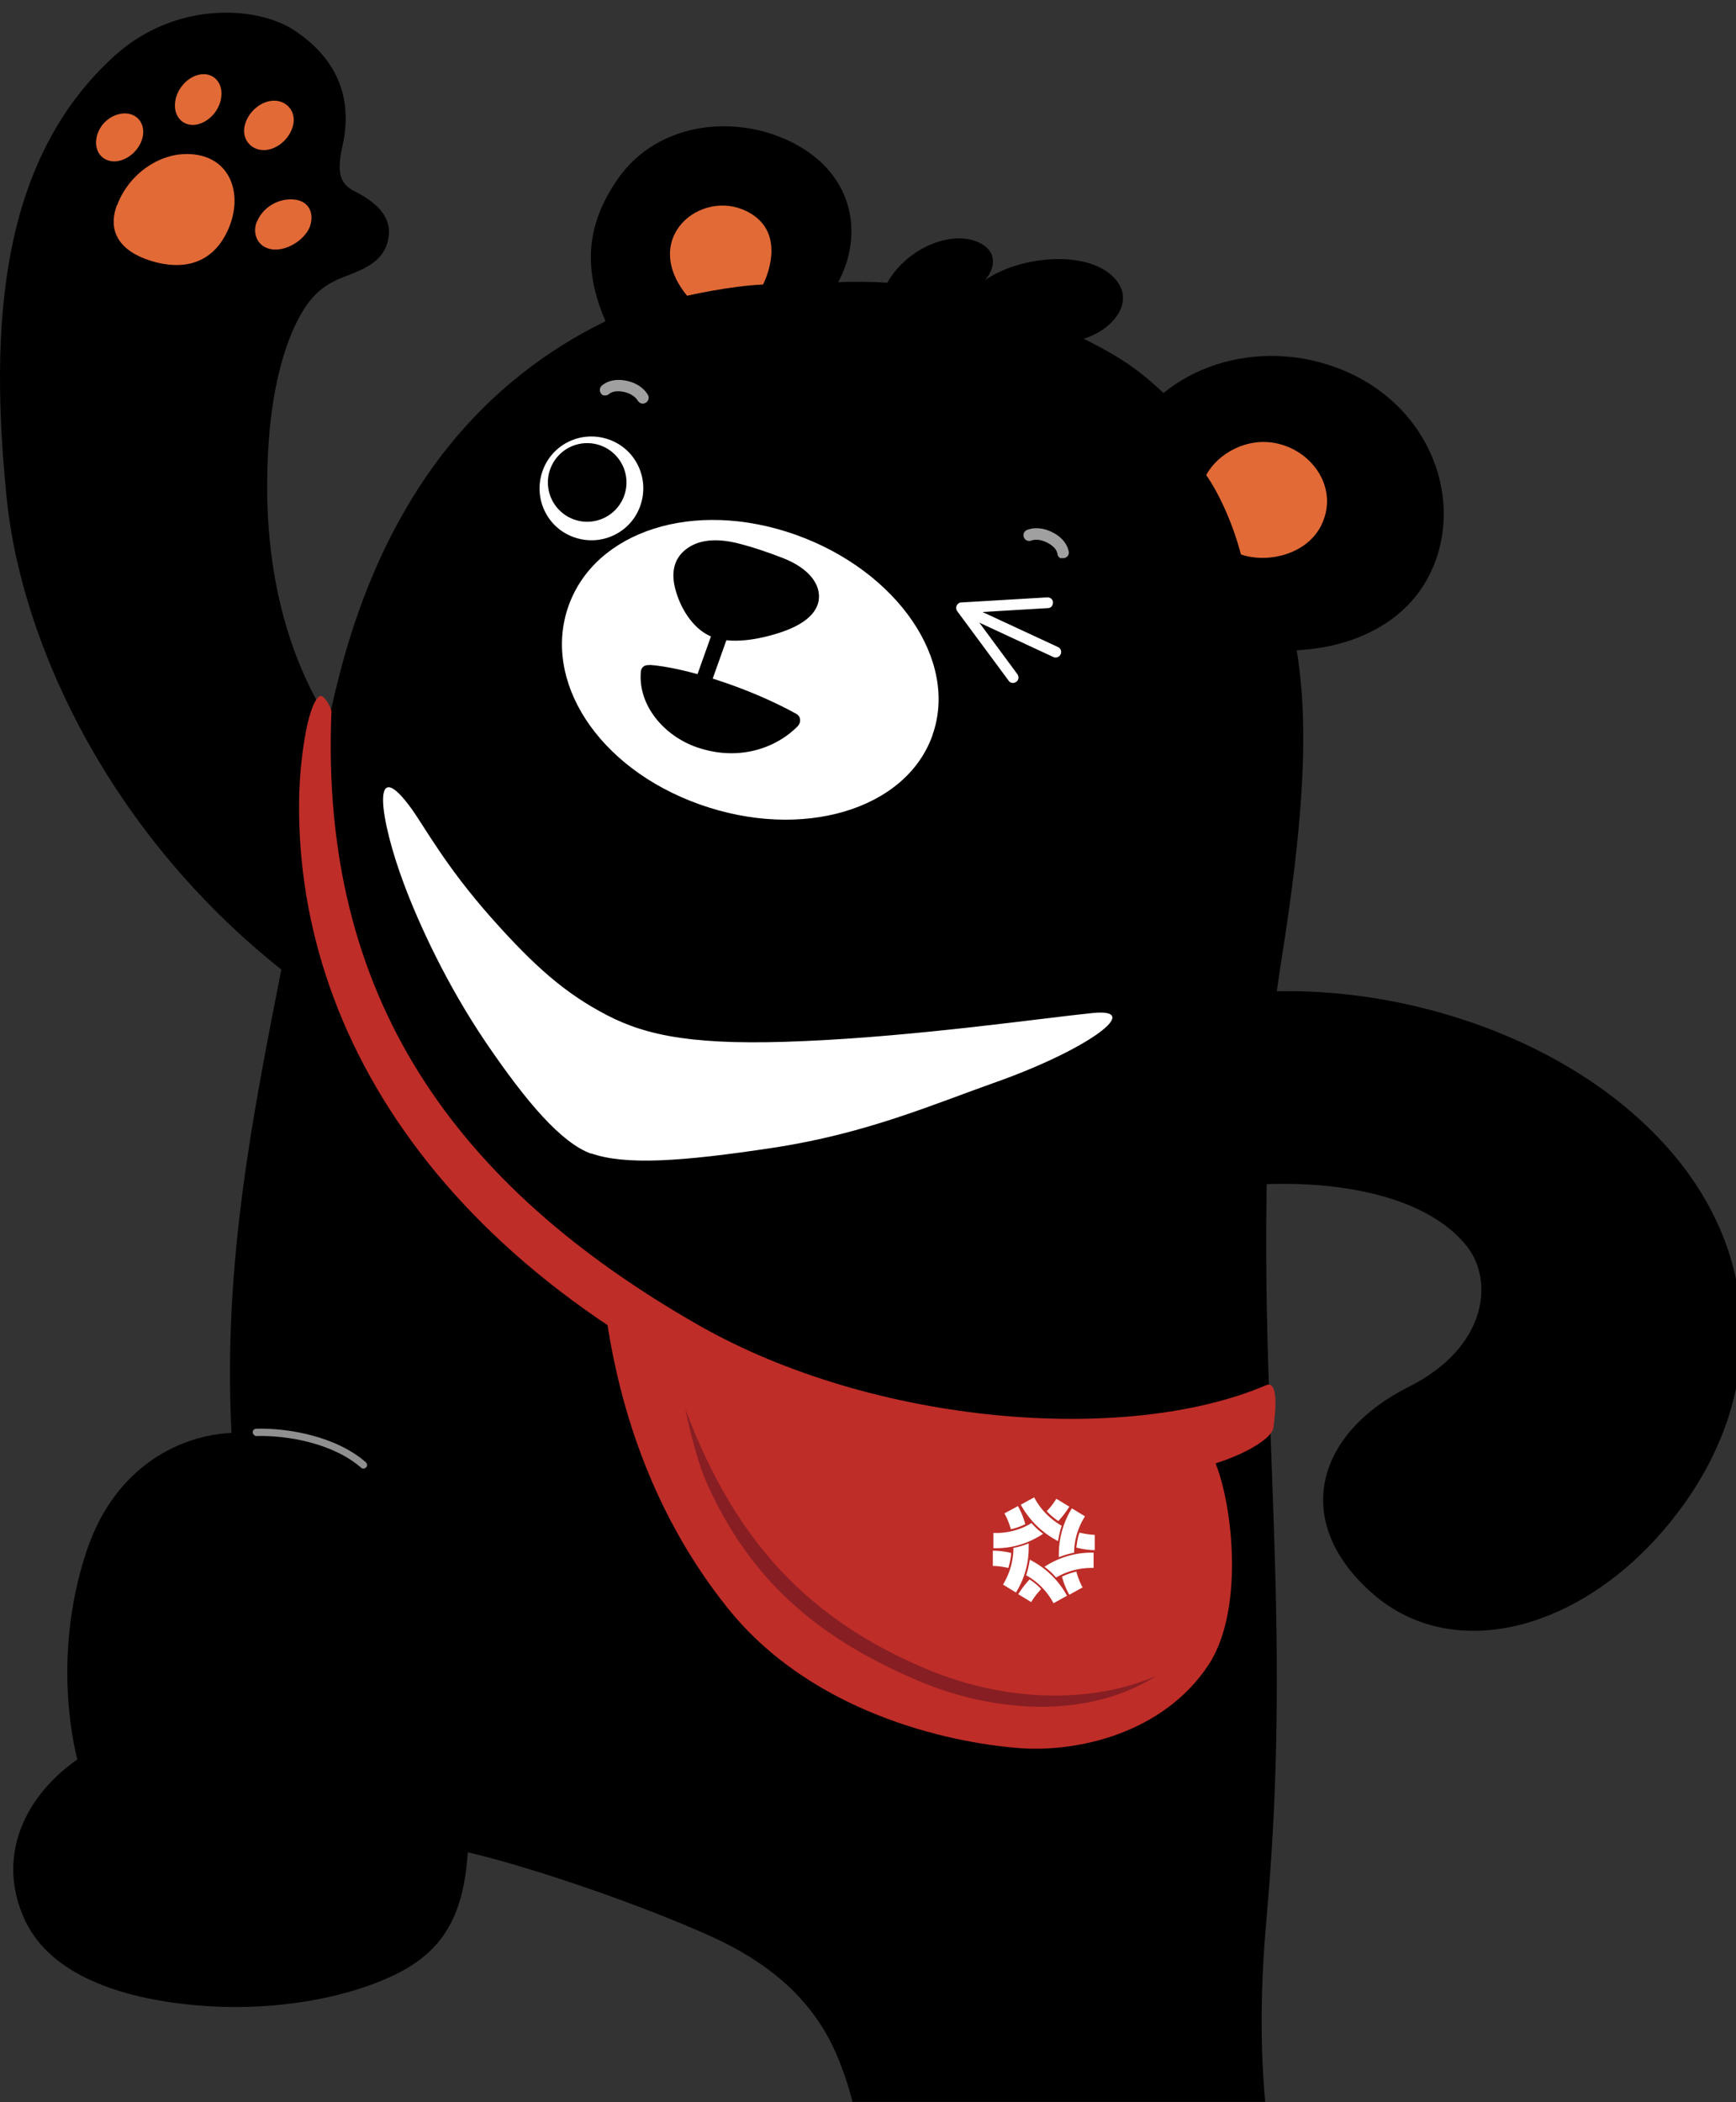
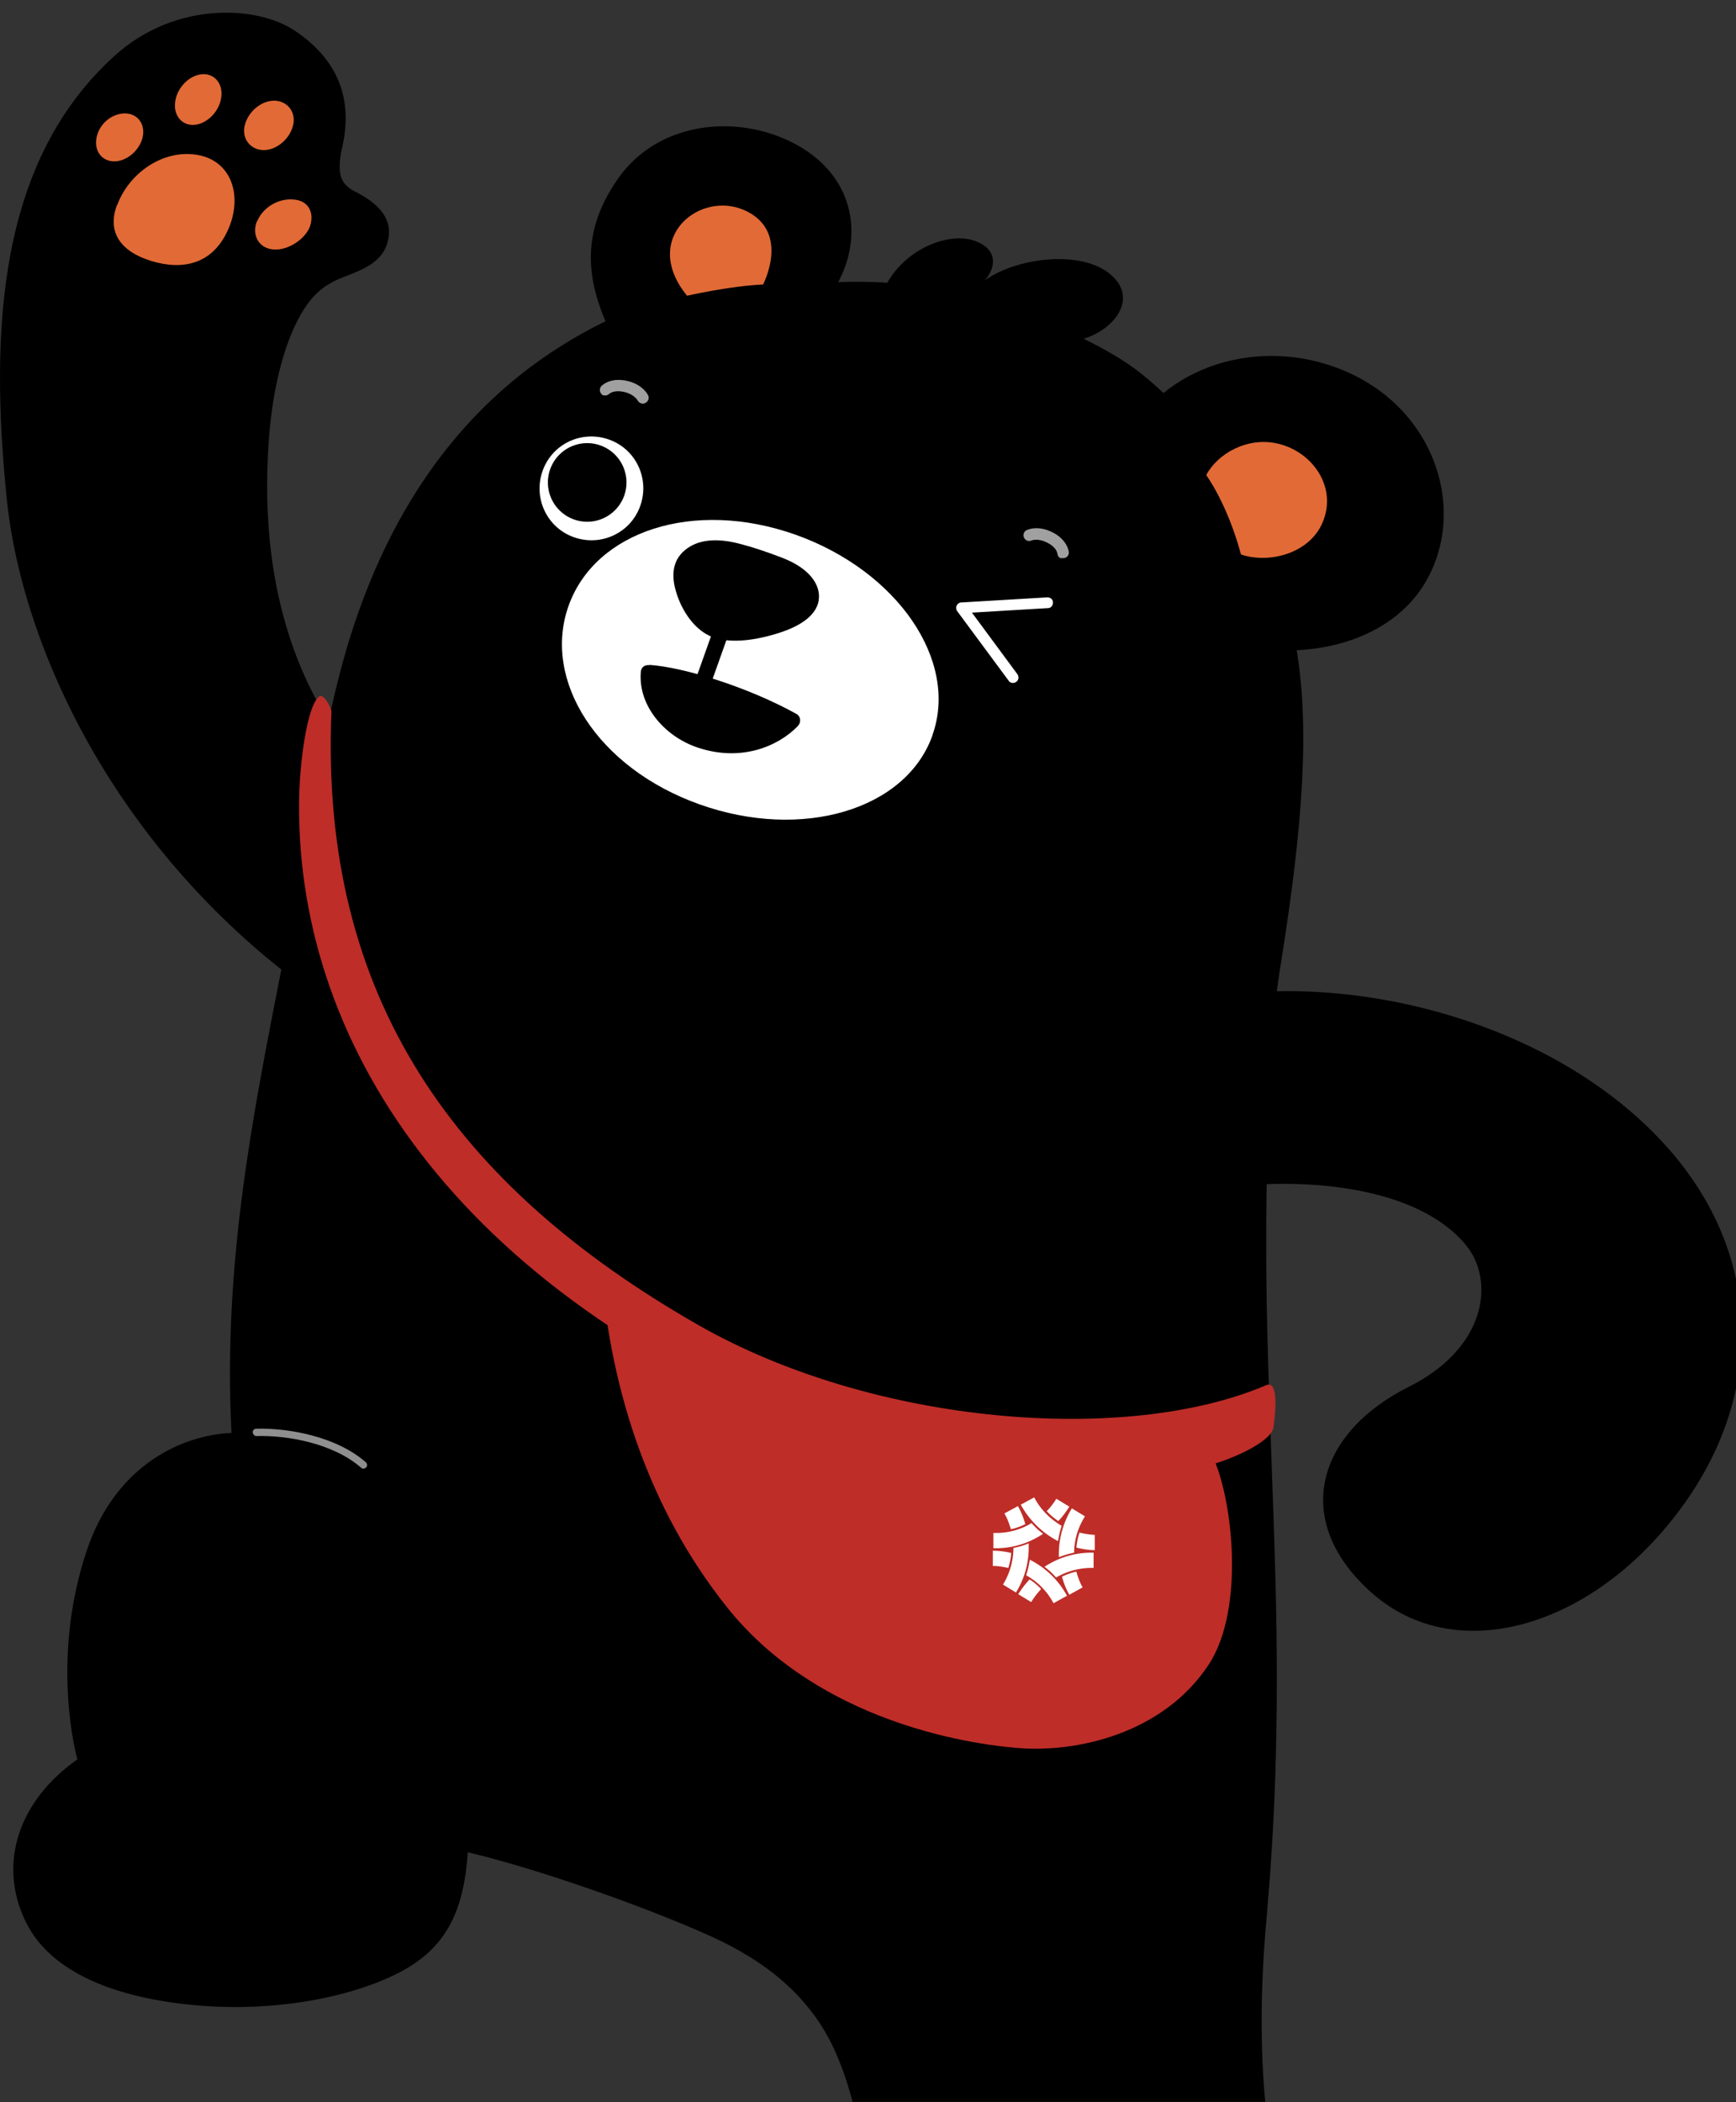
<svg xmlns="http://www.w3.org/2000/svg" width="133" height="161" viewBox="0 0 133 161" fill="none">
  <rect x="0" y="0" width="133" height="161" fill="#333333" stroke="none" />
  <g clip-path="url(#a)">
    <path d="M97.04 162.014c-.454-4.044-.562-9.04 0-15.16.563-6.488.995-14.144.67-26.125-.388-13.776-1.059-22.578-.475-36.202.108-2.444 0-5.169.93-10.943 1.6-10.078 2.271-18.058 1.06-24.46-1.492-7.763-5.234-14.467-9.905-18.857-1.903-1.795-3.222-2.79-6.293-4.326 2.184-.67 3.87-2.703 2.53-4.433-1.946-2.487-7.461-1.925-10.1-.043.822-.952 1.017-2.293-.627-2.963-2.01-.822-5.341.476-6.855 3.157-.973-.086-2.985-.108-3.763-.043 1.881-3.482 1.319-7.98-3.071-10.467-4.455-2.509-10.662-1.925-13.776 2.509-2.509 3.568-2.682 6.985-.973 10.943-9.43 4.606-15.96 12.716-19.55 24.134-2.12 6.726-3.655 17.215-5.147 24.784-2.271 11.613-4.629 23.075-3.958 36.224-3.698.152-8.867 2.379-11.094 9.018-2.855 8.521-.714 15.982-.714 15.982-4.434 3.114-6.142 7.894-3.98 12.392 1.969 4.109 7.289 5.904 12.89 6.423 6.423.606 12.262-.692 15.744-2.487 3.503-1.817 4.952-4.563 5.255-9.213 4.996 1.168 13.214 4.001 18.599 6.423 4.217 1.903 7.742 4.65 9.623 8.997 2.12 4.866 3.05 12.089.65 15.376-3.634 4.974-2.163 11.397 5.32 14.187 9.32 3.482 21.626-2.963 25.54-10.532 2.574-4.996 2.054-9.343 1.492-14.317l-.022.022Z" fill="#000" />
    <path d="M109.692 43.654c-2.552 5.687-9.97 7.288-16.263 5.428-6.51-1.925-10.1-7.591-7.807-13.992 2.27-6.402 9.559-9.213 16.047-7.18 7.569 2.357 10.64 9.97 8.023 15.744ZM20.592 33.77c.302-4.347 1.319-7.937 2.703-10.1.8-1.253 1.687-1.88 2.638-2.292 1.255-.54 3.2-1.016 3.72-2.703.562-1.795-.54-3.027-2.4-3.979-1.082-.54-1.536-1.233-1.017-3.503.843-3.763-.476-6.726-3.655-8.846C19.661.401 13.433.098 8.827 4.23-.083 12.252-.818 25.099.522 38.247 1.885 51.396 11.25 70.146 31.34 80.591l3.265-16.5c-7.72-4.11-15.203-13.647-14.013-30.32Z" fill="#000" />
    <path d="M95.073 42.465c2.184.735 5.255-.087 6.25-2.444 1.146-2.66-.714-5.385-3.374-6.034-2.379-.584-4.693.779-5.536 2.4.865 1.233 1.968 3.46 2.66 6.078Z" fill="#E26A36" />
-     <path d="M45.289 88.333c2.595.909 6.834.65 13.949-.432 7.137-1.081 12.262-3.33 17.106-5.04 7.05-2.508 11.333-5.687 7.353-5.276-3.87.39-13.192 1.752-21.95 2.141-8.392.39-12.154-.367-15.269-1.99-3.157-1.643-5.514-3.698-8.888-7.504-3.46-3.914-5.017-6.834-6.055-8.283-3.158-4.368-2.487.714-.563 5.818 1.103 2.94 3.223 7.612 6.294 12.132 3.049 4.477 5.73 7.634 8.023 8.456v-.022Z" fill="#fff" />
    <path d="M52.62 22.654s3.288-.756 5.84-.865c0 0 2.076-3.936-1.233-5.6-3.525-1.774-8.218 2.032-4.585 6.465h-.022Z" fill="#E26A36" />
    <path d="M63.282 110.046c-28.654-11.094-40.873-30.58-40.354-49.35.065-2.142.54-6.467 1.492-7.332.368-.346.973.887.973 1.125-.908 21.907 9.494 36.353 28.114 46.993 13.43 7.656 32.764 9.192 43.49 4.607.996-.433.715 2.162.563 3.244-.151 1.081-3.374 2.66-6.228 3.2-7.137 1.363-17.107 1.731-28.05-2.487Z" fill="#BE2D28" />
    <path d="M46.22 98.996c5.016 3.46 9.19 4.822 18.857 8.845 9.646 4.022 26.211.497 27.769 3.59 1.535 3.027 2.616 11.678-.238 16.046-3.482 5.299-10.1 6.748-14.533 6.402-5.558-.433-15.982-2.768-22.362-10.77-6.228-7.786-8.694-16.782-9.494-24.092v-.021Z" fill="#BE2D28" />
-     <path d="M70.224 128.666c-8.759-3.72-13.149-8.694-16.003-14.922-1.017-2.228-1.709-5.818-1.709-5.818 3.871 10.359 9.689 16.22 18.512 19.918 6.315 2.639 12.911 2.552 17.56.498-5.081 3.265-12.218 2.941-18.338.346l-.022-.022Z" fill="#871E23" />
    <path d="M82.465 118.524c.043-.39.108-.779.238-1.147.368.087.757.152 1.168.173v1.168c-.498 0-.974-.086-1.406-.194Zm-3.222-3.85-1.038.562a6.824 6.824 0 0 0 2.854 2.79c.065-.389.152-.8.281-1.168-.886-.519-1.621-1.254-2.097-2.162v-.022Zm-1.255.671-1.038.562c.217.368.368.778.498 1.211.389-.087.757-.216 1.103-.389a6.396 6.396 0 0 0-.563-1.384Zm-.346 3.308a5.427 5.427 0 0 1-.8 2.704l.995.605a6.504 6.504 0 0 0 .973-3.287v-.476a5.186 5.186 0 0 1-1.168.346v.108Zm4.282 3.482 1.017-.562a5.209 5.209 0 0 1-.476-1.211c-.39.086-.757.216-1.103.389.13.476.303.93.562 1.384Zm1.19-6.012-.995-.605a6.709 6.709 0 0 0-.995 3.741 6.64 6.64 0 0 1 1.168-.346c0-.973.303-1.946.822-2.768v-.022Zm-4.239 4.844a7.394 7.394 0 0 0-.865 1.125l.995.606c.216-.368.476-.693.757-.995a4.444 4.444 0 0 0-.909-.757l.022.021Zm4.953-2.054a6.547 6.547 0 0 0-3.807 1.081c.325.238.627.519.887.822a5.434 5.434 0 0 1 2.876-.735v-1.168h.043Zm-7.764-.151v1.167c.389 0 .778.065 1.19.152.107-.368.194-.757.215-1.146a6.053 6.053 0 0 0-1.405-.173Zm5.687 3.46a6.634 6.634 0 0 0-2.854-2.768c-.065.41-.152.8-.282 1.189a5.268 5.268 0 0 1 2.098 2.141l1.017-.562h.021Zm-2.725-5.58c-.064.043-.108.065-.173.108a5.202 5.202 0 0 1-2.746.649v1.168a6.347 6.347 0 0 0 3.309-.8c.173-.087.346-.195.497-.303a5.33 5.33 0 0 1-.887-.822Zm2.055-.151c.324-.346.605-.714.843-1.103l-.995-.606a5.307 5.307 0 0 1-.735.952c.26.281.563.541.887.757Z" fill="#fff" />
    <path d="M92.5 76.439c11.223-2.033 26.426 1.795 34.99 11.159 7.44 8.11 7.872 18.772 1.493 27.638-6.704 9.343-17.345 12.565-23.897 6.748-6.207-5.515-4.218-12.241 2.833-15.766 6.012-3.006 6.596-8.153 4.411-10.835-3.763-4.627-12.716-5.298-19.16-4.346-6.272.93-8.11-13.236-.67-14.577v-.021Z" fill="#000" />
    <path d="M8.957 15.713c-.887 2.4.713 3.806 3.05 4.39 2.465.605 4.562-.152 5.6-2.833.952-2.53 0-5.06-2.616-5.428-2.617-.368-5.148 1.492-6.013 3.87h-.021ZM19.683 16.945c-.41 1.016.108 2.076 1.276 2.163 1.168.086 2.509-.866 2.812-1.839.302-.994-.13-1.903-1.276-1.99-1.168-.107-2.358.606-2.79 1.666h-.022ZM18.753 9.592c-.26 1.038.454 1.903 1.45 1.903.994 0 1.989-.844 2.248-1.882.26-1.038-.454-1.903-1.448-1.903-.995 0-1.99.843-2.25 1.882ZM13.412 7.883c-.108 1.06.627 1.817 1.6 1.665.973-.151 1.86-1.124 1.947-2.184.108-1.06-.628-1.816-1.6-1.665-.974.151-1.86 1.124-1.947 2.184ZM7.4 10.522c-.216 1.038.41 1.86 1.406 1.838.994-.043 1.903-.908 2.119-1.838.238-1.038-.41-1.86-1.406-1.838-.995.043-1.903.8-2.12 1.838Z" fill="#E26A36" />
    <path d="M49.052 38.744c-.735 2.076-3.006 3.136-5.082 2.4-2.076-.735-3.136-3.006-2.4-5.082.735-2.076 3.005-3.136 5.082-2.4 2.076.735 3.135 3.005 2.4 5.082Z" fill="#fff" />
    <path d="M47.82 37.965a3.01 3.01 0 1 1-5.667-2.034 3.01 3.01 0 0 1 5.666 2.034Z" fill="#000" />
    <path d="M46.24 30.288a.336.336 0 0 1-.173-.13.446.446 0 0 1 .044-.627c.28-.238.908-.605 1.99-.346.973.238 1.405.822 1.535 1.06.13.216.043.476-.173.605-.217.13-.476.044-.606-.173-.065-.108-.324-.475-.995-.648-.735-.173-1.08.043-1.21.151a.453.453 0 0 1-.433.087l.021.021ZM81.296 42.766a.397.397 0 0 1-.28-.346c-.022-.151-.152-.562-.844-.887-.627-.302-1.06-.173-1.168-.13a.432.432 0 0 1-.562-.259.432.432 0 0 1 .26-.562c.259-.108.95-.281 1.86.151.994.476 1.254 1.168 1.318 1.514a.426.426 0 0 1-.367.497h-.217v.022Z" fill="#A0A0A0" />
    <path d="M71.435 56.326c-2.033 5.71-10.013 8.067-17.841 5.277-7.83-2.79-12.068-9.494-10.035-15.203 2.033-5.71 9.559-8.218 17.388-5.45 7.828 2.79 12.521 9.667 10.488 15.355v.021Z" fill="#fff" />
    <path d="m54.602 48.364-2.075 5.827 1.141.406 2.075-5.827-1.14-.406Z" fill="#000" />
    <path d="M62.72 45.99c.195-1.212-.735-2.466-2.725-3.245-1.21-.475-2.422-.865-3.179-1.06-1.946-.54-3.374-.346-4.325.433-.973.8-1.103 1.968-.649 3.352.41 1.298 1.363 2.812 2.768 3.33 1.428.52 3.395.217 5.126-.345 1.73-.563 2.79-1.384 2.984-2.444v-.022ZM49.766 50.92c2.66.194 7.504 1.687 11.224 3.741.367.195.41.649.13.952-1.514 1.557-4.37 2.768-7.721 1.622-2.509-.865-4.52-3.2-4.304-5.774.022-.368.303-.563.67-.52v-.021Z" fill="#000" />
    <path d="M77.47 52.282a.346.346 0 0 1-.196-.151l-3.936-5.32a.44.44 0 0 1-.043-.433c.065-.13.195-.238.346-.238l6.596-.39c.238 0 .433.152.433.39 0 .238-.152.433-.39.433l-5.817.346 3.482 4.714c.13.195.108.454-.087.584a.419.419 0 0 1-.389.065Z" fill="#fff" />
-     <path d="M80.735 50.314h-.044l-6.942-3.222a.41.41 0 0 1-.194-.563.41.41 0 0 1 .562-.194l6.942 3.222a.41.41 0 0 1 .195.562c-.087.195-.325.282-.52.217v-.022Z" fill="#fff" />
    <path d="M19.554 109.959c-.108-.043-.173-.13-.195-.259 0-.152.108-.281.281-.281 2.444-.065 6.12.584 8.392 2.573.108.108.13.281.021.389-.108.109-.281.13-.39.022-2.162-1.881-5.665-2.487-8-2.422h-.109v-.022Z" fill="#8F8F8F" />
  </g>
  <defs>
    <clipPath id="a">
      <rect width="133" height="160" fill="#fff" transform="translate(0 .97)" />
    </clipPath>
  </defs>
</svg>